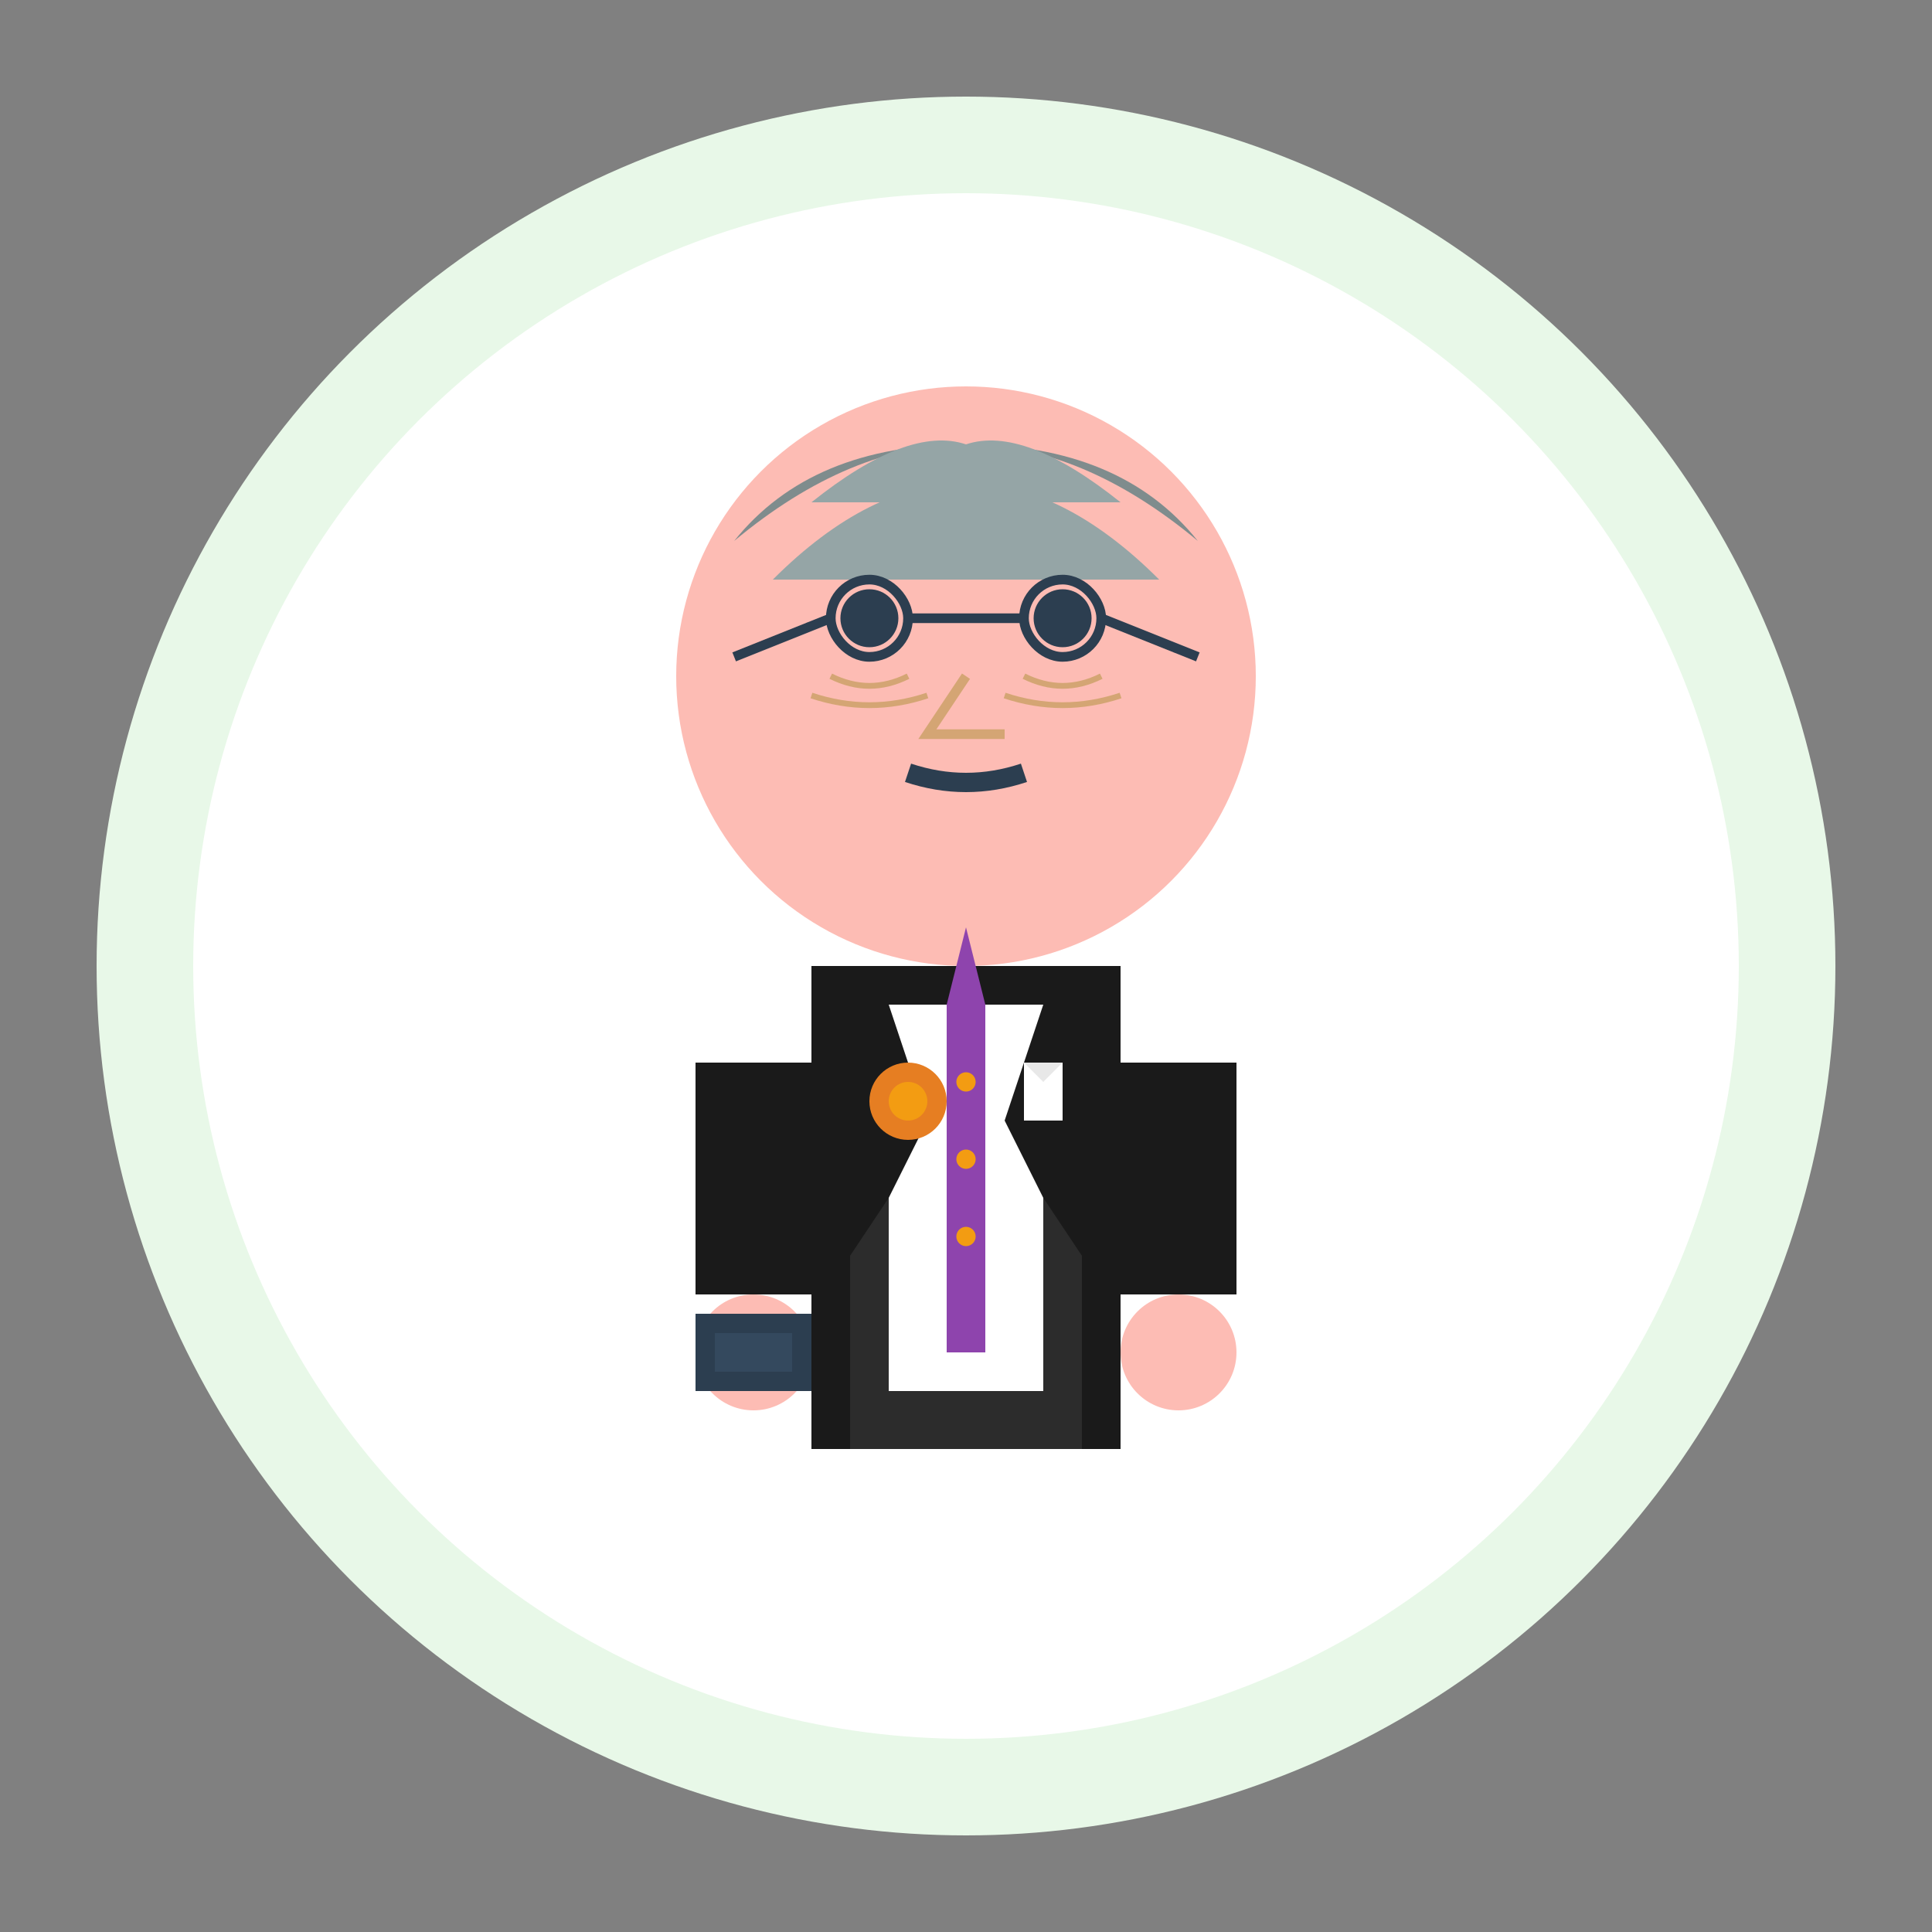
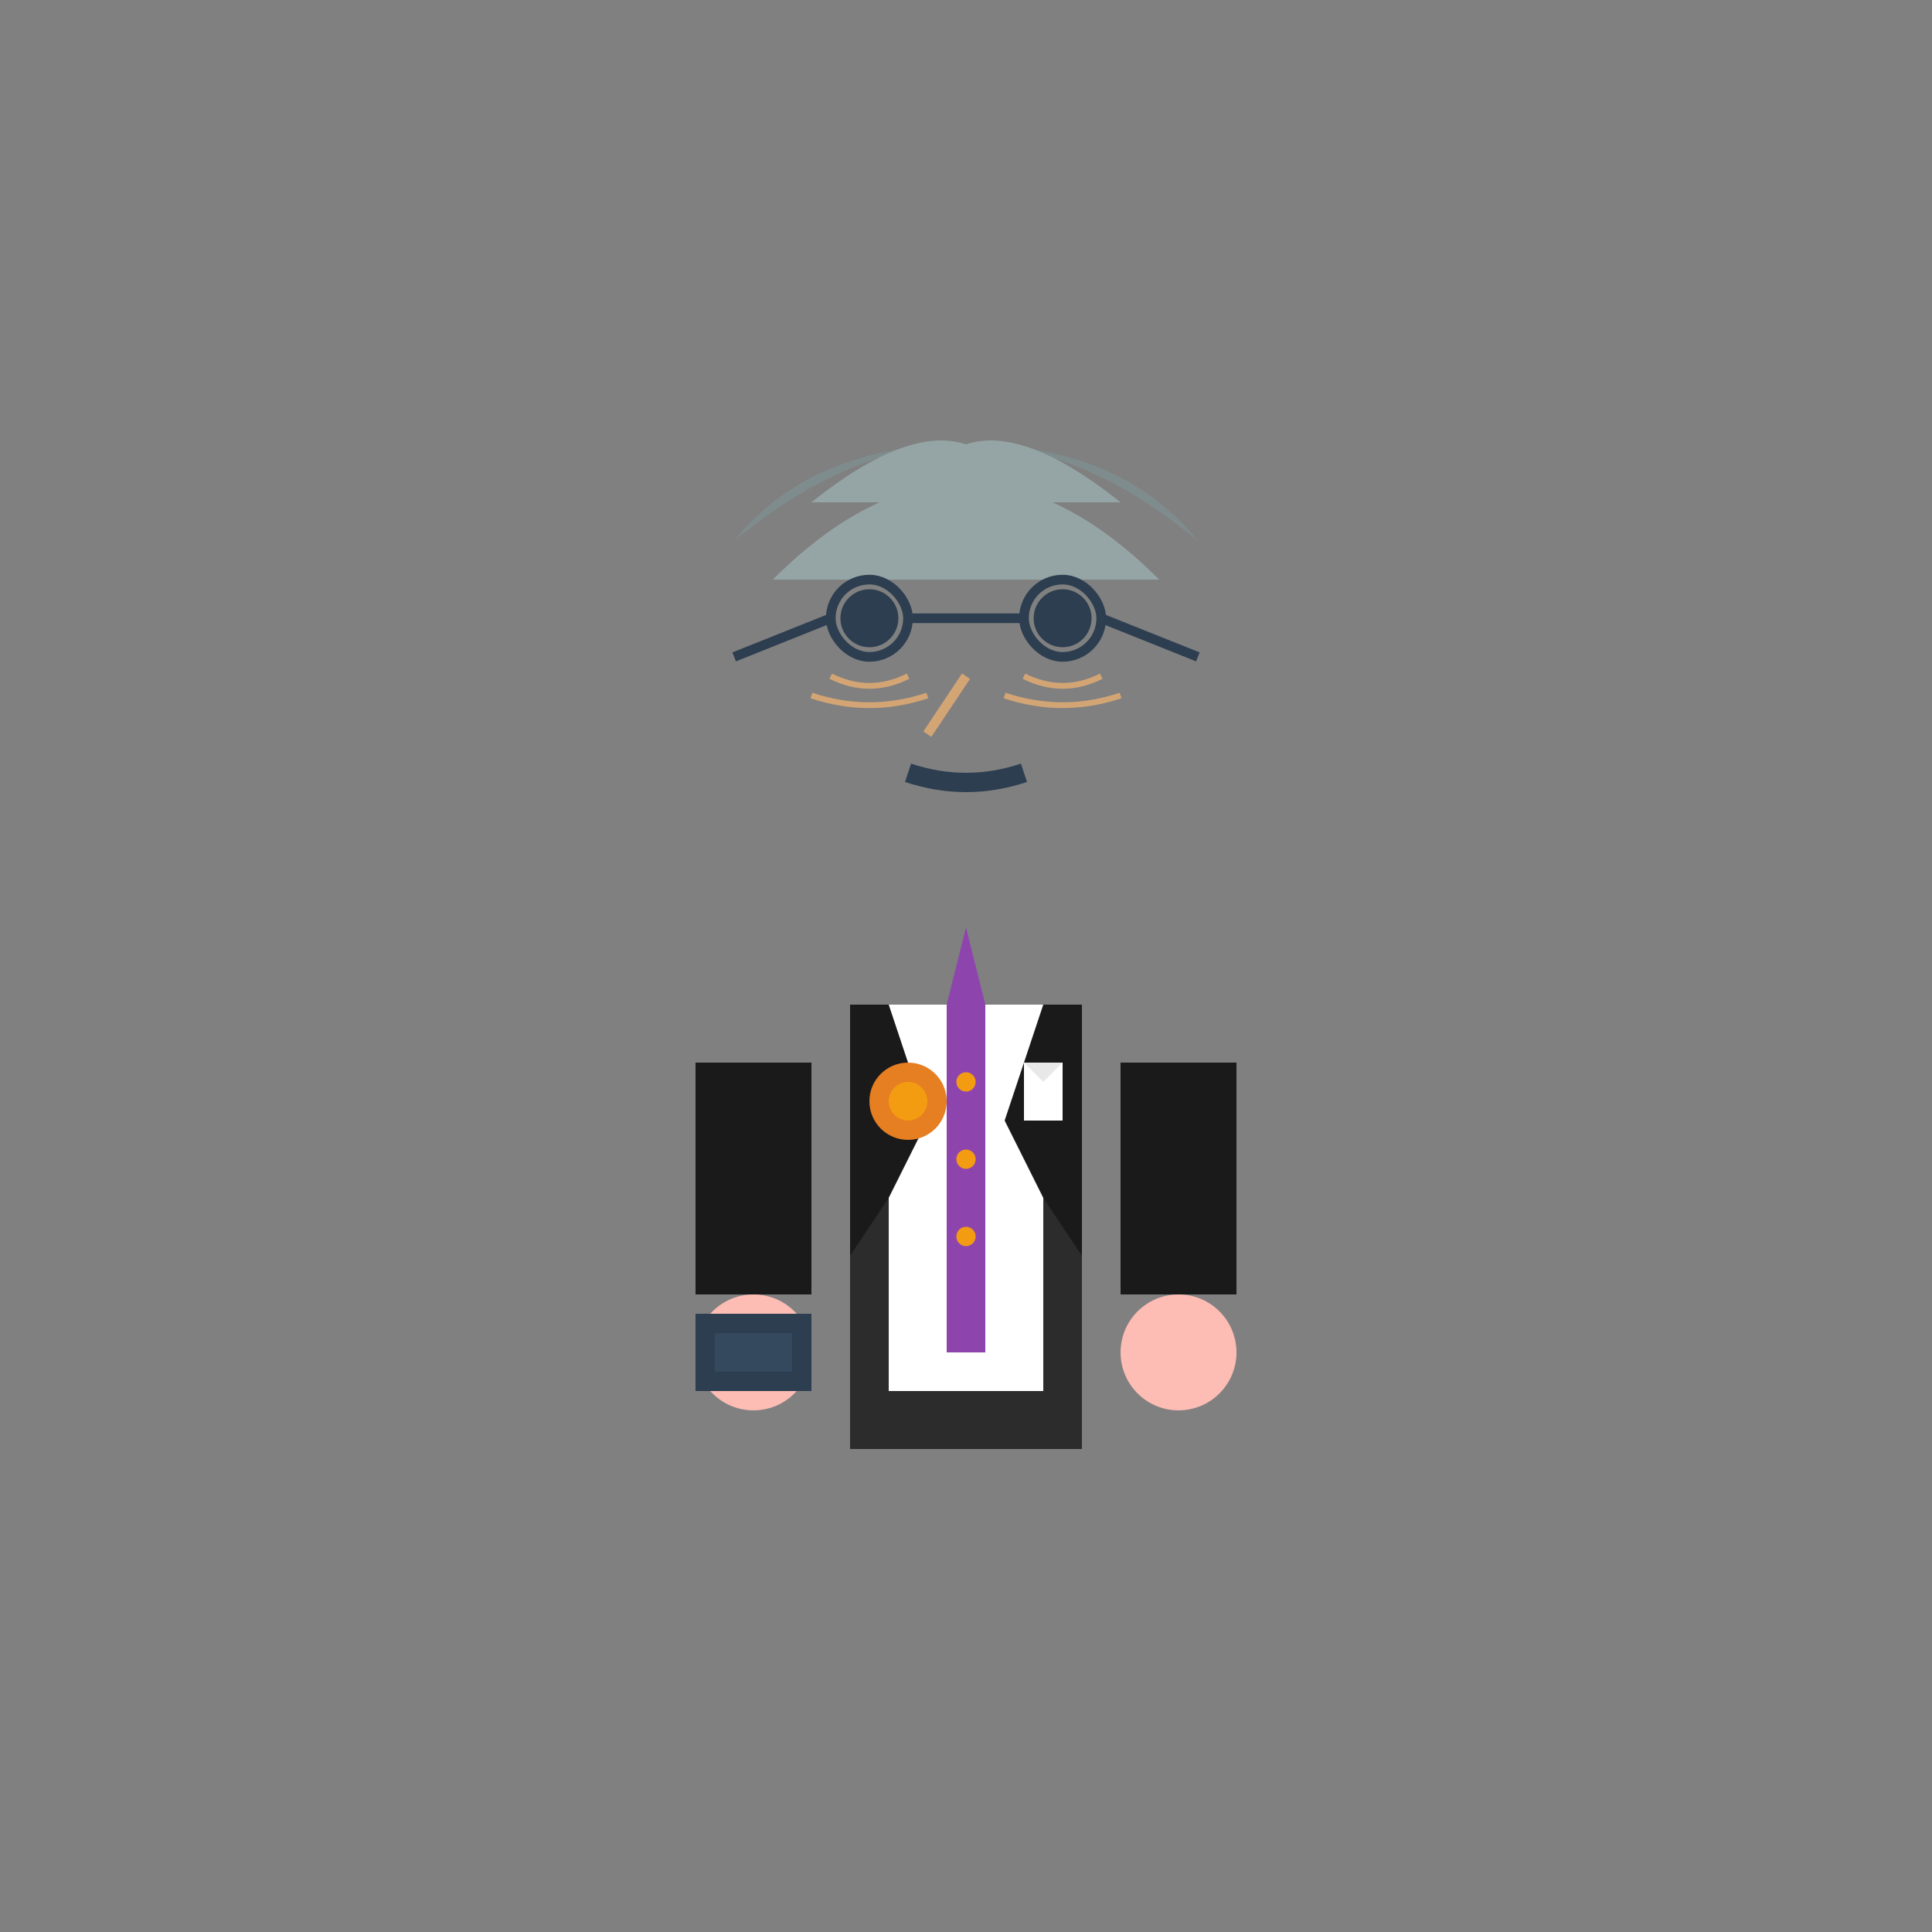
<svg xmlns="http://www.w3.org/2000/svg" width="100" height="100" viewBox="0 0 100 100" fill="none">
  <rect x="0" y="0" width="100" height="100" fill="#808080" stroke="none" />
-   <circle cx="50" cy="50" r="45" fill="#e8f8e8" />
-   <circle cx="50" cy="50" r="40" fill="#ffffff" />
-   <circle cx="50" cy="35" r="15" fill="#fdbcb4" />
  <path d="M38 28 Q50 18 62 28 Q58 23 50 23 Q42 23 38 28" fill="#7f8c8d" />
  <path d="M40 30 Q45 25 50 25 Q55 25 60 30" fill="#95a5a6" />
  <path d="M42 26 Q47 22 50 23 Q53 22 58 26" fill="#95a5a6" />
  <circle cx="45" cy="32" r="1.5" fill="#2c3e50" />
  <circle cx="55" cy="32" r="1.5" fill="#2c3e50" />
  <path d="M43 35 Q45 36 47 35" stroke="#d4a574" stroke-width="0.3" fill="none" />
  <path d="M53 35 Q55 36 57 35" stroke="#d4a574" stroke-width="0.3" fill="none" />
-   <path d="M50 35 L48 38 L52 38" stroke="#d4a574" stroke-width="0.5" fill="none" />
+   <path d="M50 35 L48 38 " stroke="#d4a574" stroke-width="0.5" fill="none" />
  <path d="M47 40 Q50 41 53 40" stroke="#2c3e50" stroke-width="1" fill="none" />
-   <rect x="42" y="50" width="16" height="25" fill="#1a1a1a" />
  <rect x="44" y="52" width="12" height="23" fill="#2c2c2c" />
  <rect x="46" y="52" width="8" height="20" fill="#ffffff" />
  <rect x="49" y="52" width="2" height="18" fill="#8e44ad" />
  <path d="M49 52 L51 52 L50 48 Z" fill="#8e44ad" />
  <circle cx="50" cy="56" r="0.5" fill="#f39c12" />
  <circle cx="50" cy="60" r="0.5" fill="#f39c12" />
  <circle cx="50" cy="64" r="0.5" fill="#f39c12" />
  <path d="M44 52 L46 52 L48 58 L46 62 L44 65" fill="#1a1a1a" />
  <path d="M56 52 L54 52 L52 58 L54 62 L56 65" fill="#1a1a1a" />
  <rect x="36" y="55" width="6" height="12" fill="#1a1a1a" />
  <rect x="58" y="55" width="6" height="12" fill="#1a1a1a" />
  <circle cx="39" cy="70" r="3" fill="#fdbcb4" />
  <circle cx="61" cy="70" r="3" fill="#fdbcb4" />
  <circle cx="39" cy="70" r="1" fill="none" stroke="#f39c12" stroke-width="0.5" />
  <rect x="36" y="68" width="6" height="4" fill="#2c3e50" />
  <rect x="37" y="69" width="4" height="2" fill="#34495e" />
  <rect x="53" y="55" width="2" height="3" fill="#ffffff" />
  <path d="M53 55 L55 55 L54 56 Z" fill="#e8e8e8" />
  <circle cx="47" cy="57" r="2" fill="#e67e22" />
  <circle cx="47" cy="57" r="1" fill="#f39c12" />
  <path d="M42 36 Q45 37 48 36" stroke="#d4a574" stroke-width="0.3" fill="none" />
  <path d="M52 36 Q55 37 58 36" stroke="#d4a574" stroke-width="0.3" fill="none" />
  <rect x="43" y="30" width="4" height="4" rx="2" fill="none" stroke="#2c3e50" stroke-width="0.5" />
  <rect x="53" y="30" width="4" height="4" rx="2" fill="none" stroke="#2c3e50" stroke-width="0.5" />
  <path d="M47 32 L53 32" stroke="#2c3e50" stroke-width="0.5" />
  <path d="M43 32 L38 34" stroke="#2c3e50" stroke-width="0.5" />
  <path d="M57 32 L62 34" stroke="#2c3e50" stroke-width="0.5" />
</svg>